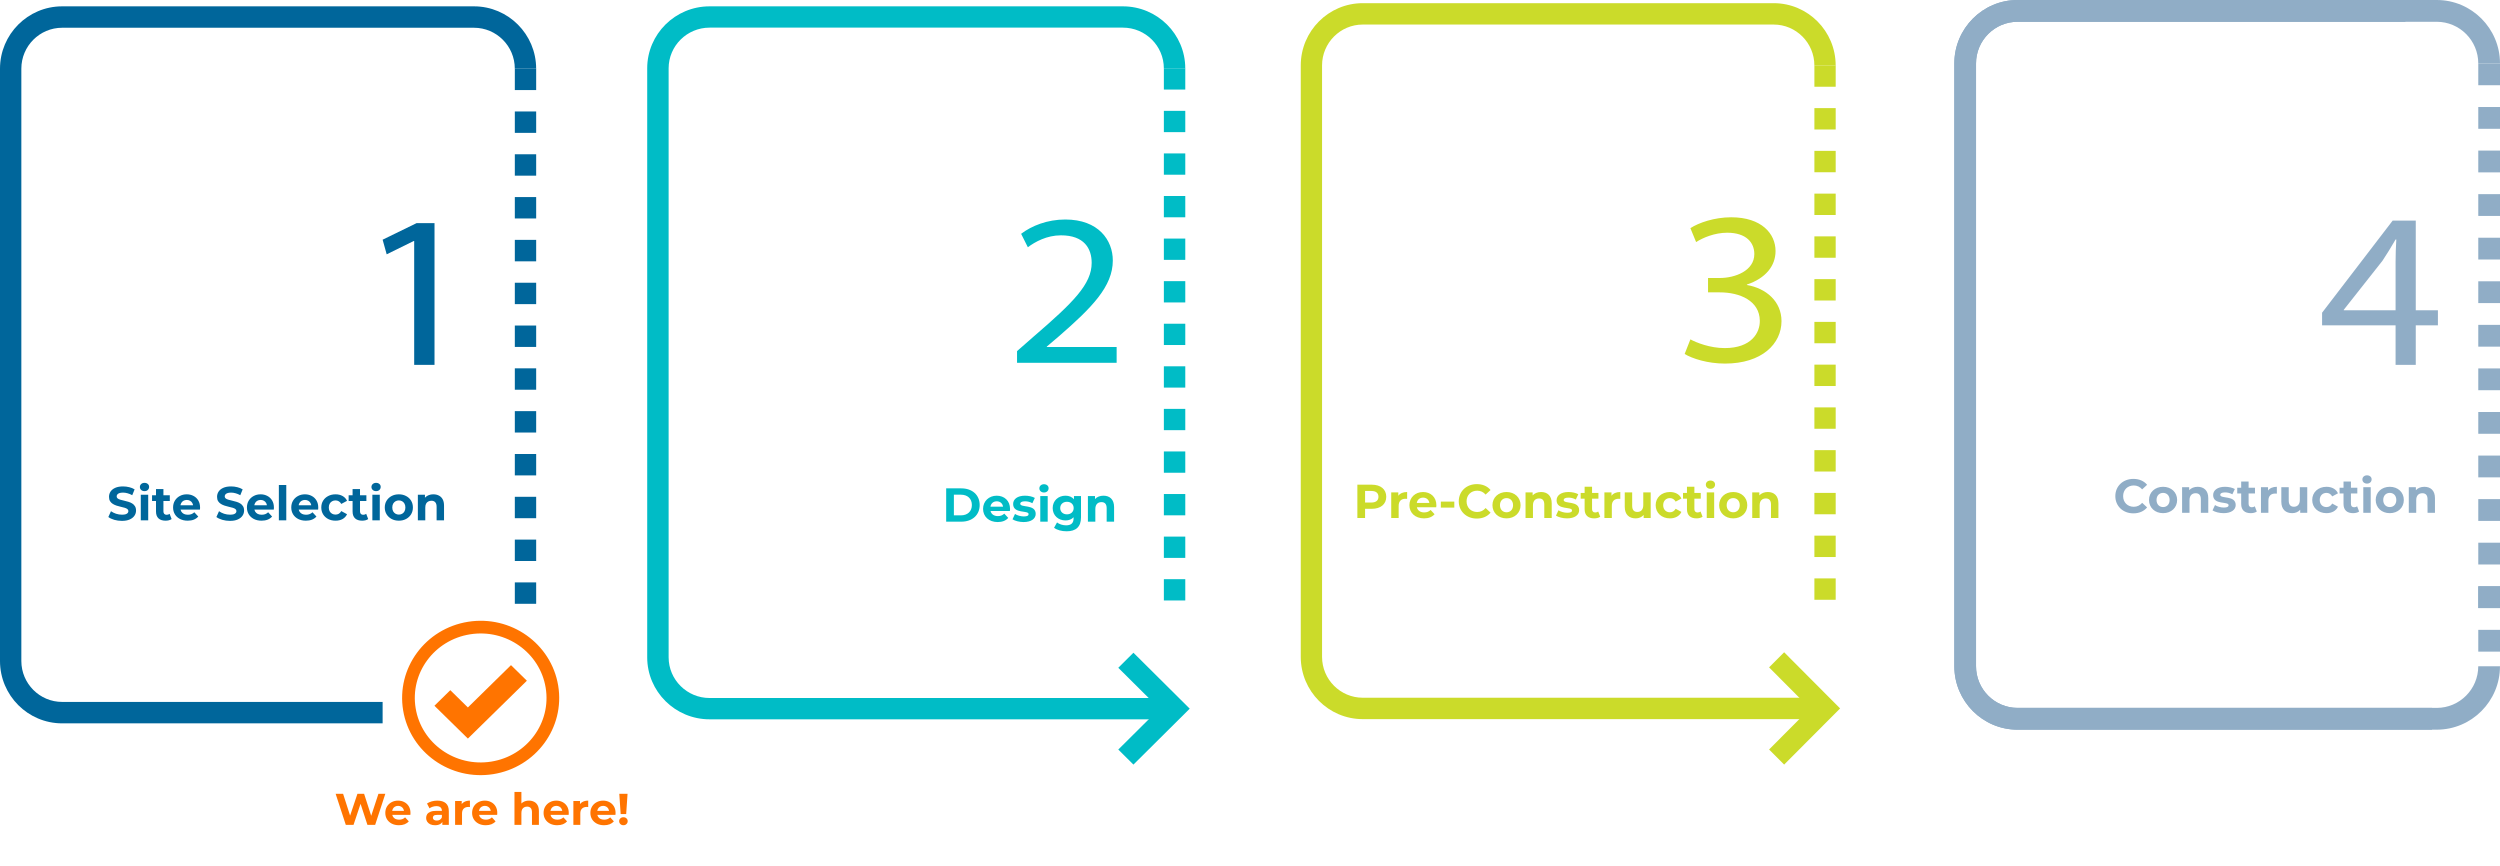
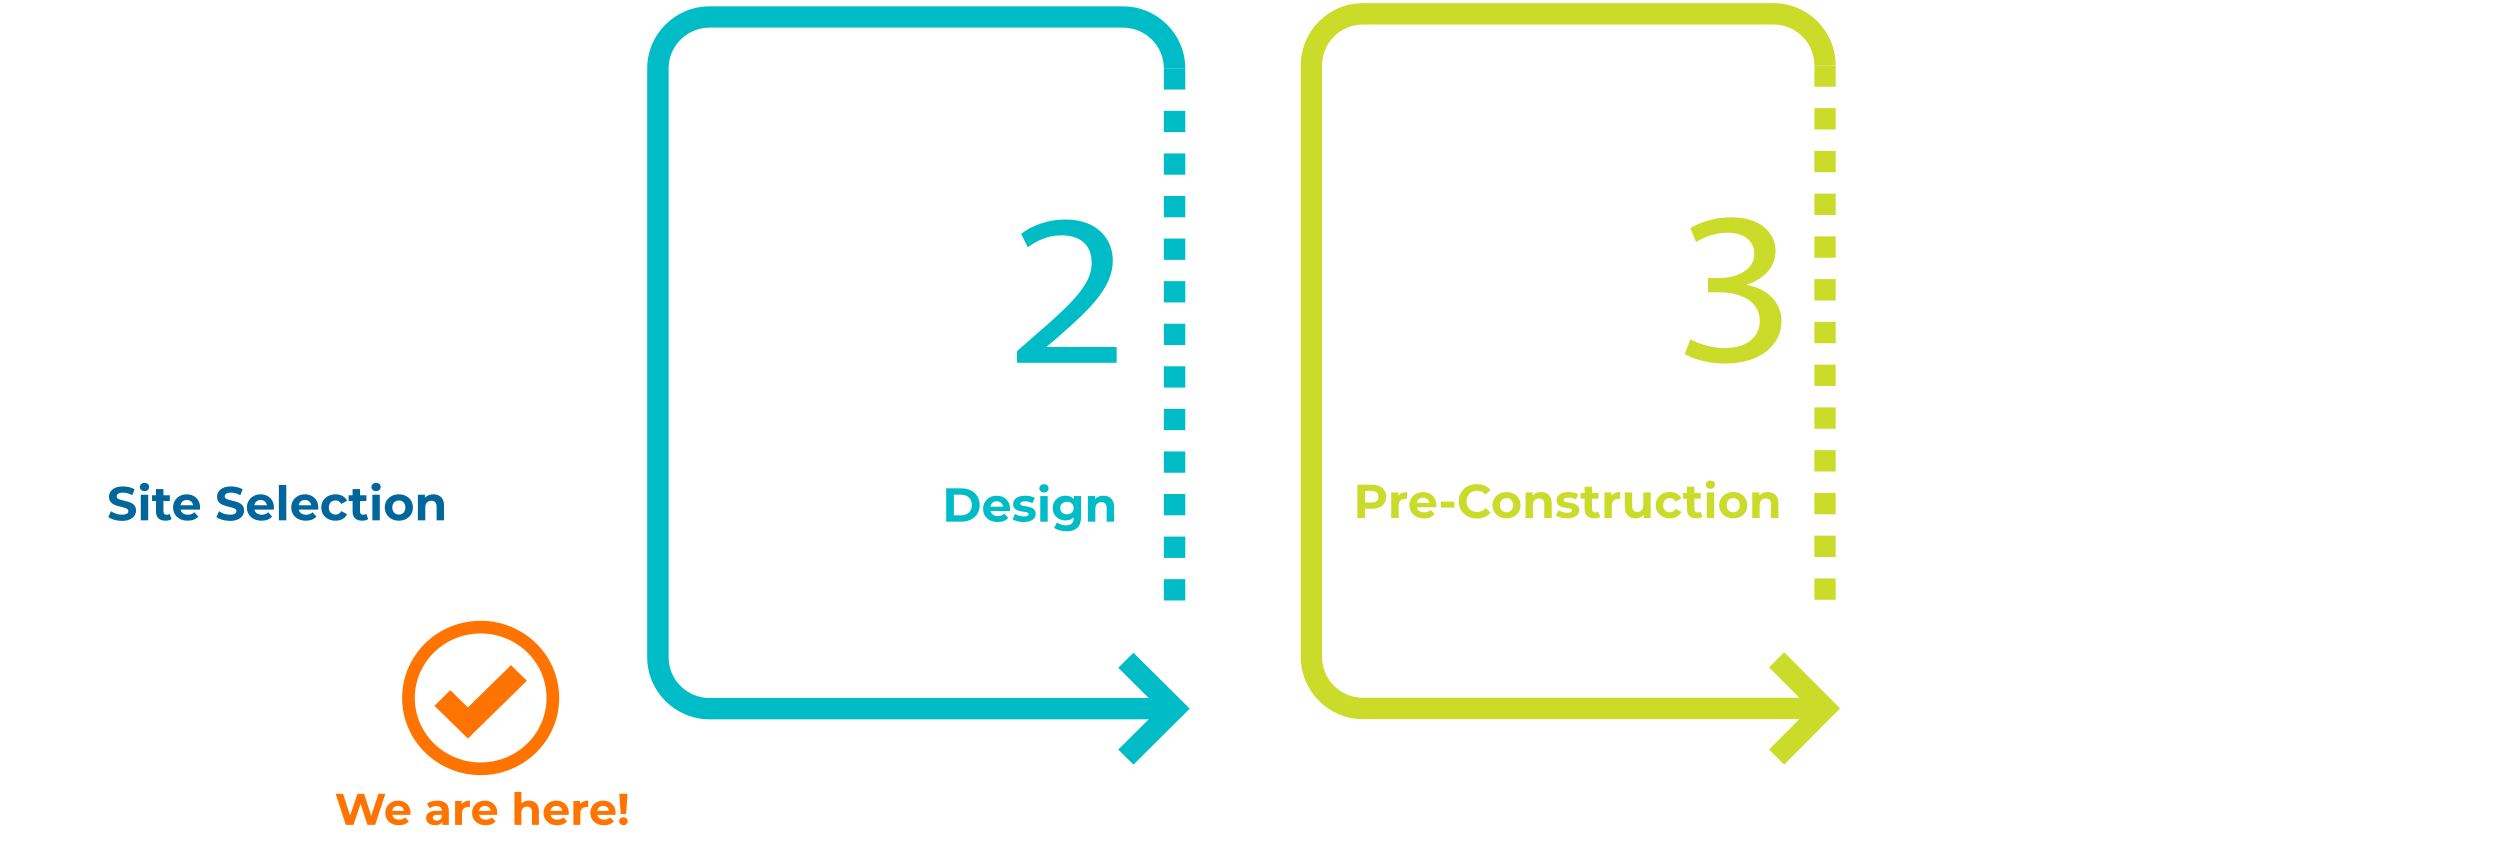
<svg xmlns="http://www.w3.org/2000/svg" width="788" height="273" viewBox="0 0 788 273" fill="none">
  <g clip-path="url(#clip0_193_3)">
    <path d="M120.608 228H19.589C8.786 228 0 219.187 0 208.351V21.649C0 10.813 8.786 2 19.589 2H149.405C160.208 2 168.994 10.813 168.994 21.649H162.267C162.267 14.532 156.494 8.748 149.405 8.748H19.589C12.494 8.748 6.727 14.538 6.727 21.649V208.345C6.727 215.462 12.5 221.246 19.589 221.246H120.602V227.994L120.608 228Z" fill="#00669B" />
    <path d="M169 190.327H162.272V183.58H169V190.327ZM169 176.832H162.272V170.084H169V176.832ZM169 163.336H162.272V156.588H169V163.336ZM169 149.84H162.272V143.092H169V149.84ZM169 136.344H162.272V129.597H169V136.344ZM169 122.849H162.272V116.101H169V122.849ZM169 109.353H162.272V102.605H169V109.353ZM169 95.857H162.272V89.109H169V95.857ZM169 82.362H162.272V75.614H169V82.362ZM169 68.866H162.272V62.118H169V68.866ZM169 55.37H162.272V48.622H169V55.37ZM169 41.874H162.272V35.126H169V41.874ZM169 28.379H162.272V21.631H169V28.379V28.379Z" fill="#00669B" />
    <path d="M130.551 75.965H130.403L121.884 80.16L120.603 75.554L131.305 70.33H136.959V115H130.551V75.965V75.965Z" fill="#00669B" />
  </g>
  <path d="M38.425 164.18C37.584 164.18 36.779 164.07 36.01 163.85C35.239 163.62 34.62 163.325 34.15 162.965L34.974 161.135C35.425 161.455 35.955 161.72 36.565 161.93C37.184 162.13 37.809 162.23 38.44 162.23C38.919 162.23 39.304 162.185 39.594 162.095C39.895 161.995 40.114 161.86 40.255 161.69C40.395 161.52 40.465 161.325 40.465 161.105C40.465 160.825 40.355 160.605 40.135 160.445C39.914 160.275 39.624 160.14 39.264 160.04C38.904 159.93 38.505 159.83 38.065 159.74C37.635 159.64 37.2 159.52 36.76 159.38C36.33 159.24 35.934 159.06 35.575 158.84C35.215 158.62 34.919 158.33 34.69 157.97C34.469 157.61 34.359 157.15 34.359 156.59C34.359 155.99 34.52 155.445 34.84 154.955C35.169 154.455 35.66 154.06 36.309 153.77C36.969 153.47 37.794 153.32 38.785 153.32C39.444 153.32 40.094 153.4 40.734 153.56C41.374 153.71 41.94 153.94 42.429 154.25L41.679 156.095C41.19 155.815 40.7 155.61 40.209 155.48C39.719 155.34 39.239 155.27 38.77 155.27C38.3 155.27 37.914 155.325 37.614 155.435C37.315 155.545 37.099 155.69 36.969 155.87C36.84 156.04 36.775 156.24 36.775 156.47C36.775 156.74 36.885 156.96 37.105 157.13C37.325 157.29 37.614 157.42 37.974 157.52C38.334 157.62 38.73 157.72 39.16 157.82C39.599 157.92 40.035 158.035 40.465 158.165C40.904 158.295 41.304 158.47 41.664 158.69C42.025 158.91 42.315 159.2 42.535 159.56C42.764 159.92 42.88 160.375 42.88 160.925C42.88 161.515 42.715 162.055 42.385 162.545C42.054 163.035 41.559 163.43 40.9 163.73C40.249 164.03 39.425 164.18 38.425 164.18ZM44.375 164V155.93H46.715V164H44.375ZM45.545 154.805C45.115 154.805 44.765 154.68 44.495 154.43C44.225 154.18 44.09 153.87 44.09 153.5C44.09 153.13 44.225 152.82 44.495 152.57C44.765 152.32 45.115 152.195 45.545 152.195C45.975 152.195 46.325 152.315 46.595 152.555C46.865 152.785 47 153.085 47 153.455C47 153.845 46.865 154.17 46.595 154.43C46.335 154.68 45.985 154.805 45.545 154.805ZM52.187 164.12C51.237 164.12 50.497 163.88 49.967 163.4C49.437 162.91 49.172 162.185 49.172 161.225V154.145H51.512V161.195C51.512 161.535 51.602 161.8 51.782 161.99C51.962 162.17 52.207 162.26 52.517 162.26C52.887 162.26 53.202 162.16 53.462 161.96L54.092 163.61C53.852 163.78 53.562 163.91 53.222 164C52.892 164.08 52.547 164.12 52.187 164.12ZM47.927 157.91V156.11H53.522V157.91H47.927ZM59.161 164.12C58.241 164.12 57.431 163.94 56.731 163.58C56.041 163.22 55.506 162.73 55.126 162.11C54.746 161.48 54.556 160.765 54.556 159.965C54.556 159.155 54.741 158.44 55.111 157.82C55.491 157.19 56.006 156.7 56.656 156.35C57.306 155.99 58.041 155.81 58.861 155.81C59.651 155.81 60.361 155.98 60.991 156.32C61.631 156.65 62.136 157.13 62.506 157.76C62.876 158.38 63.061 159.125 63.061 159.995C63.061 160.085 63.056 160.19 63.046 160.31C63.036 160.42 63.026 160.525 63.016 160.625H56.461V159.26H61.786L60.886 159.665C60.886 159.245 60.801 158.88 60.631 158.57C60.461 158.26 60.226 158.02 59.926 157.85C59.626 157.67 59.276 157.58 58.876 157.58C58.476 157.58 58.121 157.67 57.811 157.85C57.511 158.02 57.276 158.265 57.106 158.585C56.936 158.895 56.851 159.265 56.851 159.695V160.055C56.851 160.495 56.946 160.885 57.136 161.225C57.336 161.555 57.611 161.81 57.961 161.99C58.321 162.16 58.741 162.245 59.221 162.245C59.651 162.245 60.026 162.18 60.346 162.05C60.676 161.92 60.976 161.725 61.246 161.465L62.491 162.815C62.121 163.235 61.656 163.56 61.096 163.79C60.536 164.01 59.891 164.12 59.161 164.12ZM72.482 164.18C71.642 164.18 70.837 164.07 70.067 163.85C69.297 163.62 68.677 163.325 68.207 162.965L69.032 161.135C69.482 161.455 70.012 161.72 70.622 161.93C71.242 162.13 71.867 162.23 72.497 162.23C72.977 162.23 73.362 162.185 73.652 162.095C73.952 161.995 74.172 161.86 74.312 161.69C74.452 161.52 74.522 161.325 74.522 161.105C74.522 160.825 74.412 160.605 74.192 160.445C73.972 160.275 73.682 160.14 73.322 160.04C72.962 159.93 72.562 159.83 72.122 159.74C71.692 159.64 71.257 159.52 70.817 159.38C70.387 159.24 69.992 159.06 69.632 158.84C69.272 158.62 68.977 158.33 68.747 157.97C68.527 157.61 68.417 157.15 68.417 156.59C68.417 155.99 68.577 155.445 68.897 154.955C69.227 154.455 69.717 154.06 70.367 153.77C71.027 153.47 71.852 153.32 72.842 153.32C73.502 153.32 74.152 153.4 74.792 153.56C75.432 153.71 75.997 153.94 76.487 154.25L75.737 156.095C75.247 155.815 74.757 155.61 74.267 155.48C73.777 155.34 73.297 155.27 72.827 155.27C72.357 155.27 71.972 155.325 71.672 155.435C71.372 155.545 71.157 155.69 71.027 155.87C70.897 156.04 70.832 156.24 70.832 156.47C70.832 156.74 70.942 156.96 71.162 157.13C71.382 157.29 71.672 157.42 72.032 157.52C72.392 157.62 72.787 157.72 73.217 157.82C73.657 157.92 74.092 158.035 74.522 158.165C74.962 158.295 75.362 158.47 75.722 158.69C76.082 158.91 76.372 159.2 76.592 159.56C76.822 159.92 76.937 160.375 76.937 160.925C76.937 161.515 76.772 162.055 76.442 162.545C76.112 163.035 75.617 163.43 74.957 163.73C74.307 164.03 73.482 164.18 72.482 164.18ZM82.438 164.12C81.517 164.12 80.707 163.94 80.007 163.58C79.317 163.22 78.782 162.73 78.403 162.11C78.022 161.48 77.832 160.765 77.832 159.965C77.832 159.155 78.017 158.44 78.388 157.82C78.767 157.19 79.282 156.7 79.933 156.35C80.582 155.99 81.317 155.81 82.138 155.81C82.927 155.81 83.638 155.98 84.267 156.32C84.907 156.65 85.412 157.13 85.782 157.76C86.153 158.38 86.338 159.125 86.338 159.995C86.338 160.085 86.332 160.19 86.323 160.31C86.312 160.42 86.302 160.525 86.293 160.625H79.737V159.26H85.062L84.162 159.665C84.162 159.245 84.078 158.88 83.907 158.57C83.737 158.26 83.502 158.02 83.203 157.85C82.903 157.67 82.552 157.58 82.153 157.58C81.752 157.58 81.397 157.67 81.088 157.85C80.787 158.02 80.552 158.265 80.382 158.585C80.213 158.895 80.127 159.265 80.127 159.695V160.055C80.127 160.495 80.222 160.885 80.412 161.225C80.612 161.555 80.888 161.81 81.237 161.99C81.597 162.16 82.017 162.245 82.498 162.245C82.927 162.245 83.302 162.18 83.623 162.05C83.953 161.92 84.252 161.725 84.522 161.465L85.767 162.815C85.397 163.235 84.933 163.56 84.373 163.79C83.812 164.01 83.168 164.12 82.438 164.12ZM87.895 164V152.87H90.235V164H87.895ZM96.412 164.12C95.492 164.12 94.682 163.94 93.982 163.58C93.292 163.22 92.757 162.73 92.377 162.11C91.997 161.48 91.807 160.765 91.807 159.965C91.807 159.155 91.992 158.44 92.362 157.82C92.742 157.19 93.257 156.7 93.907 156.35C94.557 155.99 95.292 155.81 96.112 155.81C96.902 155.81 97.612 155.98 98.242 156.32C98.882 156.65 99.387 157.13 99.757 157.76C100.127 158.38 100.312 159.125 100.312 159.995C100.312 160.085 100.307 160.19 100.297 160.31C100.287 160.42 100.277 160.525 100.267 160.625H93.712V159.26H99.037L98.137 159.665C98.137 159.245 98.052 158.88 97.882 158.57C97.712 158.26 97.477 158.02 97.177 157.85C96.877 157.67 96.527 157.58 96.127 157.58C95.727 157.58 95.372 157.67 95.062 157.85C94.762 158.02 94.527 158.265 94.357 158.585C94.187 158.895 94.102 159.265 94.102 159.695V160.055C94.102 160.495 94.197 160.885 94.387 161.225C94.587 161.555 94.862 161.81 95.212 161.99C95.572 162.16 95.992 162.245 96.472 162.245C96.902 162.245 97.277 162.18 97.597 162.05C97.927 161.92 98.227 161.725 98.497 161.465L99.742 162.815C99.372 163.235 98.907 163.56 98.347 163.79C97.787 164.01 97.142 164.12 96.412 164.12ZM105.77 164.12C104.9 164.12 104.125 163.945 103.445 163.595C102.765 163.235 102.23 162.74 101.84 162.11C101.46 161.48 101.27 160.765 101.27 159.965C101.27 159.155 101.46 158.44 101.84 157.82C102.23 157.19 102.765 156.7 103.445 156.35C104.125 155.99 104.9 155.81 105.77 155.81C106.62 155.81 107.36 155.99 107.99 156.35C108.62 156.7 109.085 157.205 109.385 157.865L107.57 158.84C107.36 158.46 107.095 158.18 106.775 158C106.465 157.82 106.125 157.73 105.755 157.73C105.355 157.73 104.995 157.82 104.675 158C104.355 158.18 104.1 158.435 103.91 158.765C103.73 159.095 103.64 159.495 103.64 159.965C103.64 160.435 103.73 160.835 103.91 161.165C104.1 161.495 104.355 161.75 104.675 161.93C104.995 162.11 105.355 162.2 105.755 162.2C106.125 162.2 106.465 162.115 106.775 161.945C107.095 161.765 107.36 161.48 107.57 161.09L109.385 162.08C109.085 162.73 108.62 163.235 107.99 163.595C107.36 163.945 106.62 164.12 105.77 164.12ZM114.15 164.12C113.2 164.12 112.46 163.88 111.93 163.4C111.4 162.91 111.135 162.185 111.135 161.225V154.145H113.475V161.195C113.475 161.535 113.565 161.8 113.745 161.99C113.925 162.17 114.17 162.26 114.48 162.26C114.85 162.26 115.165 162.16 115.425 161.96L116.055 163.61C115.815 163.78 115.525 163.91 115.185 164C114.855 164.08 114.51 164.12 114.15 164.12ZM109.89 157.91V156.11H115.485V157.91H109.89ZM117.368 164V155.93H119.708V164H117.368ZM118.538 154.805C118.108 154.805 117.758 154.68 117.488 154.43C117.218 154.18 117.083 153.87 117.083 153.5C117.083 153.13 117.218 152.82 117.488 152.57C117.758 152.32 118.108 152.195 118.538 152.195C118.968 152.195 119.318 152.315 119.588 152.555C119.858 152.785 119.993 153.085 119.993 153.455C119.993 153.845 119.858 154.17 119.588 154.43C119.328 154.68 118.978 154.805 118.538 154.805ZM125.72 164.12C124.86 164.12 124.095 163.94 123.425 163.58C122.765 163.22 122.24 162.73 121.85 162.11C121.47 161.48 121.28 160.765 121.28 159.965C121.28 159.155 121.47 158.44 121.85 157.82C122.24 157.19 122.765 156.7 123.425 156.35C124.095 155.99 124.86 155.81 125.72 155.81C126.57 155.81 127.33 155.99 128 156.35C128.67 156.7 129.195 157.185 129.575 157.805C129.955 158.425 130.145 159.145 130.145 159.965C130.145 160.765 129.955 161.48 129.575 162.11C129.195 162.73 128.67 163.22 128 163.58C127.33 163.94 126.57 164.12 125.72 164.12ZM125.72 162.2C126.11 162.2 126.46 162.11 126.77 161.93C127.08 161.75 127.325 161.495 127.505 161.165C127.685 160.825 127.775 160.425 127.775 159.965C127.775 159.495 127.685 159.095 127.505 158.765C127.325 158.435 127.08 158.18 126.77 158C126.46 157.82 126.11 157.73 125.72 157.73C125.33 157.73 124.98 157.82 124.67 158C124.36 158.18 124.11 158.435 123.92 158.765C123.74 159.095 123.65 159.495 123.65 159.965C123.65 160.425 123.74 160.825 123.92 161.165C124.11 161.495 124.36 161.75 124.67 161.93C124.98 162.11 125.33 162.2 125.72 162.2ZM136.614 155.81C137.254 155.81 137.824 155.94 138.324 156.2C138.834 156.45 139.234 156.84 139.524 157.37C139.814 157.89 139.959 158.56 139.959 159.38V164H137.619V159.74C137.619 159.09 137.474 158.61 137.184 158.3C136.904 157.99 136.504 157.835 135.984 157.835C135.614 157.835 135.279 157.915 134.979 158.075C134.689 158.225 134.459 158.46 134.289 158.78C134.129 159.1 134.049 159.51 134.049 160.01V164H131.709V155.93H133.944V158.165L133.524 157.49C133.814 156.95 134.229 156.535 134.769 156.245C135.309 155.955 135.924 155.81 136.614 155.81Z" fill="#00669B" />
  <path d="M108.995 260L105.789 250.2H108.141L110.927 258.88H109.751L112.663 250.2H114.763L117.563 258.88H116.429L119.285 250.2H121.455L118.249 260H115.813L113.335 252.384H113.979L111.431 260H108.995ZM125.745 260.112C124.886 260.112 124.13 259.944 123.477 259.608C122.833 259.272 122.334 258.815 121.979 258.236C121.624 257.648 121.447 256.981 121.447 256.234C121.447 255.478 121.62 254.811 121.965 254.232C122.32 253.644 122.8 253.187 123.407 252.86C124.014 252.524 124.7 252.356 125.465 252.356C126.202 252.356 126.865 252.515 127.453 252.832C128.05 253.14 128.522 253.588 128.867 254.176C129.212 254.755 129.385 255.45 129.385 256.262C129.385 256.346 129.38 256.444 129.371 256.556C129.362 256.659 129.352 256.757 129.343 256.85H123.225V255.576H128.195L127.355 255.954C127.355 255.562 127.276 255.221 127.117 254.932C126.958 254.643 126.739 254.419 126.459 254.26C126.179 254.092 125.852 254.008 125.479 254.008C125.106 254.008 124.774 254.092 124.485 254.26C124.205 254.419 123.986 254.647 123.827 254.946C123.668 255.235 123.589 255.581 123.589 255.982V256.318C123.589 256.729 123.678 257.093 123.855 257.41C124.042 257.718 124.298 257.956 124.625 258.124C124.961 258.283 125.353 258.362 125.801 258.362C126.202 258.362 126.552 258.301 126.851 258.18C127.159 258.059 127.439 257.877 127.691 257.634L128.853 258.894C128.508 259.286 128.074 259.589 127.551 259.804C127.028 260.009 126.426 260.112 125.745 260.112ZM139.424 260V258.53L139.284 258.208V255.576C139.284 255.109 139.139 254.745 138.85 254.484C138.57 254.223 138.136 254.092 137.548 254.092C137.147 254.092 136.75 254.157 136.358 254.288C135.975 254.409 135.649 254.577 135.378 254.792L134.594 253.266C135.005 252.977 135.499 252.753 136.078 252.594C136.657 252.435 137.245 252.356 137.842 252.356C138.99 252.356 139.881 252.627 140.516 253.168C141.151 253.709 141.468 254.554 141.468 255.702V260H139.424ZM137.128 260.112C136.54 260.112 136.036 260.014 135.616 259.818C135.196 259.613 134.874 259.337 134.65 258.992C134.426 258.647 134.314 258.259 134.314 257.83C134.314 257.382 134.421 256.99 134.636 256.654C134.86 256.318 135.21 256.057 135.686 255.87C136.162 255.674 136.783 255.576 137.548 255.576H139.55V256.85H137.786C137.273 256.85 136.918 256.934 136.722 257.102C136.535 257.27 136.442 257.48 136.442 257.732C136.442 258.012 136.549 258.236 136.764 258.404C136.988 258.563 137.291 258.642 137.674 258.642C138.038 258.642 138.365 258.558 138.654 258.39C138.943 258.213 139.153 257.956 139.284 257.62L139.62 258.628C139.461 259.113 139.172 259.482 138.752 259.734C138.332 259.986 137.791 260.112 137.128 260.112ZM143.445 260V252.468H145.531V254.596L145.237 253.98C145.461 253.448 145.82 253.047 146.315 252.776C146.809 252.496 147.411 252.356 148.121 252.356V254.372C148.027 254.363 147.943 254.358 147.869 254.358C147.794 254.349 147.715 254.344 147.631 254.344C147.033 254.344 146.548 254.517 146.175 254.862C145.811 255.198 145.629 255.725 145.629 256.444V260H143.445ZM153.102 260.112C152.244 260.112 151.488 259.944 150.834 259.608C150.19 259.272 149.691 258.815 149.336 258.236C148.982 257.648 148.804 256.981 148.804 256.234C148.804 255.478 148.977 254.811 149.322 254.232C149.677 253.644 150.158 253.187 150.764 252.86C151.371 252.524 152.057 252.356 152.822 252.356C153.56 252.356 154.222 252.515 154.81 252.832C155.408 253.14 155.879 253.588 156.224 254.176C156.57 254.755 156.742 255.45 156.742 256.262C156.742 256.346 156.738 256.444 156.728 256.556C156.719 256.659 156.71 256.757 156.7 256.85H150.582V255.576H155.552L154.712 255.954C154.712 255.562 154.633 255.221 154.474 254.932C154.316 254.643 154.096 254.419 153.816 254.26C153.536 254.092 153.21 254.008 152.836 254.008C152.463 254.008 152.132 254.092 151.842 254.26C151.562 254.419 151.343 254.647 151.184 254.946C151.026 255.235 150.946 255.581 150.946 255.982V256.318C150.946 256.729 151.035 257.093 151.212 257.41C151.399 257.718 151.656 257.956 151.982 258.124C152.318 258.283 152.71 258.362 153.158 258.362C153.56 258.362 153.91 258.301 154.208 258.18C154.516 258.059 154.796 257.877 155.048 257.634L156.21 258.894C155.865 259.286 155.431 259.589 154.908 259.804C154.386 260.009 153.784 260.112 153.102 260.112ZM166.739 252.356C167.337 252.356 167.869 252.477 168.335 252.72C168.811 252.953 169.185 253.317 169.455 253.812C169.726 254.297 169.861 254.923 169.861 255.688V260H167.677V256.024C167.677 255.417 167.542 254.969 167.271 254.68C167.01 254.391 166.637 254.246 166.151 254.246C165.806 254.246 165.493 254.321 165.213 254.47C164.943 254.61 164.728 254.829 164.569 255.128C164.42 255.427 164.345 255.809 164.345 256.276V260H162.161V249.612H164.345V254.554L163.855 253.924C164.126 253.42 164.513 253.033 165.017 252.762C165.521 252.491 166.095 252.356 166.739 252.356ZM175.634 260.112C174.775 260.112 174.019 259.944 173.366 259.608C172.722 259.272 172.222 258.815 171.868 258.236C171.513 257.648 171.336 256.981 171.336 256.234C171.336 255.478 171.508 254.811 171.854 254.232C172.208 253.644 172.689 253.187 173.296 252.86C173.902 252.524 174.588 252.356 175.354 252.356C176.091 252.356 176.754 252.515 177.342 252.832C177.939 253.14 178.41 253.588 178.756 254.176C179.101 254.755 179.274 255.45 179.274 256.262C179.274 256.346 179.269 256.444 179.26 256.556C179.25 256.659 179.241 256.757 179.232 256.85H173.114V255.576H178.084L177.244 255.954C177.244 255.562 177.164 255.221 177.006 254.932C176.847 254.643 176.628 254.419 176.348 254.26C176.068 254.092 175.741 254.008 175.368 254.008C174.994 254.008 174.663 254.092 174.374 254.26C174.094 254.419 173.874 254.647 173.716 254.946C173.557 255.235 173.478 255.581 173.478 255.982V256.318C173.478 256.729 173.566 257.093 173.744 257.41C173.93 257.718 174.187 257.956 174.514 258.124C174.85 258.283 175.242 258.362 175.69 258.362C176.091 258.362 176.441 258.301 176.74 258.18C177.048 258.059 177.328 257.877 177.58 257.634L178.742 258.894C178.396 259.286 177.962 259.589 177.44 259.804C176.917 260.009 176.315 260.112 175.634 260.112ZM180.728 260V252.468H182.814V254.596L182.52 253.98C182.744 253.448 183.103 253.047 183.598 252.776C184.092 252.496 184.694 252.356 185.404 252.356V254.372C185.31 254.363 185.226 254.358 185.152 254.358C185.077 254.349 184.998 254.344 184.914 254.344C184.316 254.344 183.831 254.517 183.458 254.862C183.094 255.198 182.912 255.725 182.912 256.444V260H180.728ZM190.386 260.112C189.527 260.112 188.771 259.944 188.118 259.608C187.474 259.272 186.974 258.815 186.62 258.236C186.265 257.648 186.088 256.981 186.088 256.234C186.088 255.478 186.26 254.811 186.606 254.232C186.96 253.644 187.441 253.187 188.048 252.86C188.654 252.524 189.34 252.356 190.106 252.356C190.843 252.356 191.506 252.515 192.094 252.832C192.691 253.14 193.162 253.588 193.508 254.176C193.853 254.755 194.026 255.45 194.026 256.262C194.026 256.346 194.021 256.444 194.012 256.556C194.002 256.659 193.993 256.757 193.984 256.85H187.866V255.576H192.836L191.996 255.954C191.996 255.562 191.916 255.221 191.758 254.932C191.599 254.643 191.38 254.419 191.1 254.26C190.82 254.092 190.493 254.008 190.12 254.008C189.746 254.008 189.415 254.092 189.126 254.26C188.846 254.419 188.626 254.647 188.468 254.946C188.309 255.235 188.23 255.581 188.23 255.982V256.318C188.23 256.729 188.318 257.093 188.496 257.41C188.682 257.718 188.939 257.956 189.266 258.124C189.602 258.283 189.994 258.362 190.442 258.362C190.843 258.362 191.193 258.301 191.492 258.18C191.8 258.059 192.08 257.877 192.332 257.634L193.494 258.894C193.148 259.286 192.714 259.589 192.192 259.804C191.669 260.009 191.067 260.112 190.386 260.112ZM195.634 256.598L195.2 250.2H197.804L197.37 256.598H195.634ZM196.502 260.112C196.11 260.112 195.788 259.986 195.536 259.734C195.284 259.482 195.158 259.183 195.158 258.838C195.158 258.483 195.284 258.189 195.536 257.956C195.788 257.713 196.11 257.592 196.502 257.592C196.903 257.592 197.225 257.713 197.468 257.956C197.72 258.189 197.846 258.483 197.846 258.838C197.846 259.183 197.72 259.482 197.468 259.734C197.225 259.986 196.903 260.112 196.502 260.112Z" fill="#FF7400" />
  <path d="M147.475 232.801L136.93 222.455L141.934 217.545L147.475 222.988L161.065 209.654L166.07 214.564L147.475 232.801Z" fill="#FF7400" />
  <path d="M155.15 242.036C167.555 240.061 175.98 228.592 173.966 216.421C171.952 204.249 160.263 195.984 147.858 197.96C135.452 199.935 127.028 211.404 129.042 223.575C131.055 235.747 142.744 244.012 155.15 242.036Z" stroke="#FF7400" stroke-width="4" stroke-miterlimit="10" />
  <g clip-path="url(#clip1_193_3)">
    <path d="M370.225 226.728H223.659C212.817 226.728 204 217.965 204 207.19V21.538C204 10.763 212.817 2 223.659 2H353.936C364.778 2 373.595 10.763 373.595 21.538H366.844C366.844 14.461 361.051 8.71 353.936 8.71H223.659C216.538 8.71 210.751 14.467 210.751 21.538V207.184C210.751 214.261 216.544 220.012 223.659 220.012H370.225V226.722V226.728Z" fill="#00BCC6" />
    <path d="M373.601 189.268H366.85V182.558H373.601V189.268ZM373.601 175.848H366.85V169.138H373.601V175.848ZM373.601 162.428H366.85V155.718H373.601V162.428ZM373.601 149.008H366.85V142.298H373.601V149.008ZM373.601 135.588H366.85V128.879H373.601V135.588ZM373.601 122.169H366.85V115.459H373.601V122.169ZM373.601 108.749H366.85V102.039H373.601V108.749ZM373.601 95.329H366.85V88.619H373.601V95.329ZM373.601 81.909H366.85V75.199H373.601V81.909ZM373.601 68.49H366.85V61.78H373.601V68.49ZM373.601 55.07H366.85V48.36H373.601V55.07ZM373.601 41.65H366.85V34.94H373.601V41.65ZM373.601 28.23H366.85V21.52H373.601V28.23Z" fill="#00BCC6" />
    <path d="M357.258 241L352.483 236.26L365.45 223.373L352.483 210.486L357.258 205.74L375 223.373L357.258 241Z" fill="#00BCC6" />
    <path d="M320.572 114.364V110.672L325.793 106.092C338.349 95.293 344.095 89.554 344.095 82.856C344.095 78.347 341.749 74.176 334.414 74.176C329.949 74.176 326.246 76.223 323.977 77.933L321.858 73.696C325.186 71.17 330.104 69.188 335.777 69.188C346.291 69.188 350.757 75.75 350.757 82.105C350.757 90.305 344.178 96.933 333.813 105.956L329.955 109.234V109.37H351.965V114.358H320.578L320.572 114.364Z" fill="#00BCC6" />
    <path d="M298.235 164.432H303.005C306.44 164.432 308.795 162.362 308.795 159.182C308.795 156.002 306.44 153.932 303.005 153.932H298.235V164.432ZM300.665 162.437V155.927H302.885C304.97 155.927 306.335 157.172 306.335 159.182C306.335 161.192 304.97 162.437 302.885 162.437H300.665ZM318.368 160.427C318.368 157.832 316.538 156.242 314.168 156.242C311.708 156.242 309.863 157.982 309.863 160.397C309.863 162.797 311.678 164.552 314.468 164.552C315.923 164.552 317.048 164.102 317.798 163.247L316.553 161.897C315.998 162.422 315.383 162.677 314.528 162.677C313.298 162.677 312.443 162.062 312.218 161.057H318.323C318.338 160.862 318.368 160.607 318.368 160.427ZM314.183 158.012C315.233 158.012 315.998 158.672 316.163 159.692H312.188C312.353 158.657 313.118 158.012 314.183 158.012ZM322.641 164.552C325.056 164.552 326.451 163.487 326.451 161.987C326.451 158.807 321.576 160.142 321.576 158.762C321.576 158.342 322.026 158.012 323.076 158.012C323.811 158.012 324.606 158.162 325.401 158.612L326.181 156.947C325.416 156.497 324.186 156.242 323.076 156.242C320.721 156.242 319.341 157.322 319.341 158.852C319.341 162.077 324.216 160.727 324.216 162.047C324.216 162.497 323.811 162.782 322.731 162.782C321.741 162.782 320.646 162.467 319.926 162.002L319.146 163.682C319.896 164.177 321.276 164.552 322.641 164.552ZM329.064 155.237C329.934 155.237 330.519 154.667 330.519 153.887C330.519 153.167 329.934 152.627 329.064 152.627C328.194 152.627 327.609 153.197 327.609 153.932C327.609 154.667 328.194 155.237 329.064 155.237ZM327.894 164.432H330.234V156.362H327.894V164.432ZM338.511 156.362V157.397C337.896 156.617 336.966 156.242 335.841 156.242C333.606 156.242 331.806 157.787 331.806 160.142C331.806 162.497 333.606 164.042 335.841 164.042C336.891 164.042 337.776 163.712 338.391 163.037V163.382C338.391 164.837 337.671 165.587 336.021 165.587C334.986 165.587 333.861 165.227 333.171 164.672L332.241 166.352C333.186 167.087 334.671 167.462 336.201 167.462C339.111 167.462 340.731 166.082 340.731 163.082V156.362H338.511ZM336.306 162.122C335.076 162.122 334.176 161.327 334.176 160.142C334.176 158.957 335.076 158.162 336.306 158.162C337.536 158.162 338.421 158.957 338.421 160.142C338.421 161.327 337.536 162.122 336.306 162.122ZM347.814 156.242C346.719 156.242 345.774 156.617 345.144 157.307V156.362H342.909V164.432H345.249V160.442C345.249 158.957 346.059 158.267 347.184 158.267C348.219 158.267 348.819 158.867 348.819 160.172V164.432H351.159V159.812C351.159 157.352 349.719 156.242 347.814 156.242Z" fill="#00BCC6" />
  </g>
  <g clip-path="url(#clip2_193_3)">
    <path d="M575.253 226.668H429.544C418.766 226.668 410 217.869 410 207.049V20.62C410 9.8 418.766 1 429.544 1H559.059C569.837 1 578.603 9.8 578.603 20.62H571.891C571.891 13.513 566.132 7.738 559.059 7.738H429.544C422.465 7.738 416.712 13.519 416.712 20.62V207.043C416.712 214.149 422.471 219.925 429.544 219.925H575.253V226.662V226.668Z" fill="#CBDB2A" />
    <path d="M578.609 189.051H571.897V182.313H578.609V189.051ZM578.609 175.575H571.897V168.837H578.609V175.575ZM578.609 162.099H571.897V155.361H578.609V162.099ZM578.609 148.623H571.897V141.885H578.609V148.623ZM578.609 135.147H571.897V128.409H578.609V135.147ZM578.609 121.671H571.897V114.933H578.609V121.671ZM578.609 108.195H571.897V101.458H578.609V108.195ZM578.609 94.719H571.897V87.982H578.609V94.719ZM578.609 81.244H571.897V74.506H578.609V81.244ZM578.609 67.768H571.897V61.03H578.609V67.768ZM578.609 54.292H571.897V47.554H578.609V54.292ZM578.609 40.816H571.897V34.078H578.609V40.816ZM578.609 27.34H571.897V20.602H578.609V27.34Z" fill="#CBDB2A" />
    <path d="M562.362 241L557.615 236.241L570.506 223.299L557.615 210.358L562.362 205.593L580 223.299L562.362 241Z" fill="#CBDB2A" />
    <path d="M532.817 106.971C534.699 107.999 538.984 109.717 543.642 109.717C552.065 109.717 554.769 104.844 554.692 101.071C554.616 94.826 548.454 92.153 542.062 92.153H538.374V87.625H542.062C546.874 87.625 552.964 85.361 552.964 80.079C552.964 76.508 550.484 73.353 544.394 73.353C540.481 73.353 536.723 74.933 534.616 76.306L532.811 71.915C535.445 70.198 540.404 68.487 545.666 68.487C555.29 68.487 559.652 73.704 559.652 79.122C559.652 83.787 556.569 87.702 550.626 89.693V89.829C556.64 90.857 561.529 94.975 561.529 101.22C561.529 108.356 555.361 114.601 543.707 114.601C538.22 114.601 533.403 113.02 531 111.582L532.805 106.983L532.817 106.971Z" fill="#CBDB2A" />
    <path d="M432.386 152.772H427.841V163.272H430.271V160.377H432.386C435.191 160.377 436.946 158.922 436.946 156.582C436.946 154.227 435.191 152.772 432.386 152.772ZM432.251 158.397H430.271V154.752H432.251C433.736 154.752 434.486 155.427 434.486 156.582C434.486 157.722 433.736 158.397 432.251 158.397ZM440.751 156.267V155.202H438.516V163.272H440.856V159.462C440.856 157.917 441.711 157.212 443.001 157.212C443.181 157.212 443.331 157.227 443.526 157.242V155.082C442.281 155.082 441.321 155.487 440.751 156.267ZM452.749 159.267C452.749 156.672 450.919 155.082 448.549 155.082C446.089 155.082 444.244 156.822 444.244 159.237C444.244 161.637 446.059 163.392 448.849 163.392C450.304 163.392 451.429 162.942 452.179 162.087L450.934 160.737C450.379 161.262 449.764 161.517 448.909 161.517C447.679 161.517 446.824 160.902 446.599 159.897H452.704C452.719 159.702 452.749 159.447 452.749 159.267ZM448.564 156.852C449.614 156.852 450.379 157.512 450.544 158.532H446.569C446.734 157.497 447.499 156.852 448.564 156.852ZM454.153 159.987H458.398V158.112H454.153V159.987ZM465.488 163.452C467.318 163.452 468.833 162.792 469.823 161.577L468.263 160.137C467.558 160.962 466.673 161.382 465.623 161.382C463.658 161.382 462.263 160.002 462.263 158.022C462.263 156.042 463.658 154.662 465.623 154.662C466.673 154.662 467.558 155.082 468.263 155.892L469.823 154.452C468.833 153.252 467.318 152.592 465.503 152.592C462.233 152.592 459.803 154.857 459.803 158.022C459.803 161.187 462.233 163.452 465.488 163.452ZM474.86 163.392C477.425 163.392 479.285 161.667 479.285 159.237C479.285 156.807 477.425 155.082 474.86 155.082C472.295 155.082 470.42 156.807 470.42 159.237C470.42 161.667 472.295 163.392 474.86 163.392ZM474.86 161.472C473.69 161.472 472.79 160.632 472.79 159.237C472.79 157.842 473.69 157.002 474.86 157.002C476.03 157.002 476.915 157.842 476.915 159.237C476.915 160.632 476.03 161.472 474.86 161.472ZM485.755 155.082C484.66 155.082 483.715 155.457 483.085 156.147V155.202H480.85V163.272H483.19V159.282C483.19 157.797 484 157.107 485.125 157.107C486.16 157.107 486.76 157.707 486.76 159.012V163.272H489.1V158.652C489.1 156.192 487.66 155.082 485.755 155.082ZM493.936 163.392C496.351 163.392 497.746 162.327 497.746 160.827C497.746 157.647 492.871 158.982 492.871 157.602C492.871 157.182 493.321 156.852 494.371 156.852C495.106 156.852 495.901 157.002 496.696 157.452L497.476 155.787C496.711 155.337 495.481 155.082 494.371 155.082C492.016 155.082 490.636 156.162 490.636 157.692C490.636 160.917 495.511 159.567 495.511 160.887C495.511 161.337 495.106 161.622 494.026 161.622C493.036 161.622 491.941 161.307 491.221 160.842L490.441 162.522C491.191 163.017 492.571 163.392 493.936 163.392ZM503.764 161.232C503.509 161.427 503.164 161.532 502.819 161.532C502.189 161.532 501.814 161.157 501.814 160.467V157.182H503.824V155.382H501.814V153.417H499.474V155.382H498.229V157.182H499.474V160.497C499.474 162.417 500.584 163.392 502.489 163.392C503.209 163.392 503.914 163.227 504.394 162.882L503.764 161.232ZM507.943 156.267V155.202H505.708V163.272H508.048V159.462C508.048 157.917 508.903 157.212 510.193 157.212C510.373 157.212 510.523 157.227 510.718 157.242V155.082C509.473 155.082 508.513 155.487 507.943 156.267ZM517.958 155.202V159.192C517.958 160.677 517.178 161.367 516.098 161.367C515.063 161.367 514.463 160.767 514.463 159.417V155.202H512.123V159.762C512.123 162.252 513.548 163.392 515.573 163.392C516.563 163.392 517.463 163.017 518.078 162.312V163.272H520.298V155.202H517.958ZM526.366 163.392C528.061 163.392 529.396 162.642 529.981 161.352L528.166 160.362C527.731 161.142 527.086 161.472 526.351 161.472C525.166 161.472 524.236 160.647 524.236 159.237C524.236 157.827 525.166 157.002 526.351 157.002C527.086 157.002 527.731 157.347 528.166 158.112L529.981 157.137C529.396 155.817 528.061 155.082 526.366 155.082C523.741 155.082 521.866 156.807 521.866 159.237C521.866 161.667 523.741 163.392 526.366 163.392ZM536.02 161.232C535.765 161.427 535.42 161.532 535.075 161.532C534.445 161.532 534.07 161.157 534.07 160.467V157.182H536.08V155.382H534.07V153.417H531.73V155.382H530.485V157.182H531.73V160.497C531.73 162.417 532.84 163.392 534.745 163.392C535.465 163.392 536.17 163.227 536.65 162.882L536.02 161.232ZM539.134 154.077C540.004 154.077 540.589 153.507 540.589 152.727C540.589 152.007 540.004 151.467 539.134 151.467C538.264 151.467 537.679 152.037 537.679 152.772C537.679 153.507 538.264 154.077 539.134 154.077ZM537.964 163.272H540.304V155.202H537.964V163.272ZM546.316 163.392C548.881 163.392 550.741 161.667 550.741 159.237C550.741 156.807 548.881 155.082 546.316 155.082C543.751 155.082 541.876 156.807 541.876 159.237C541.876 161.667 543.751 163.392 546.316 163.392ZM546.316 161.472C545.146 161.472 544.246 160.632 544.246 159.237C544.246 157.842 545.146 157.002 546.316 157.002C547.486 157.002 548.371 157.842 548.371 159.237C548.371 160.632 547.486 161.472 546.316 161.472ZM557.21 155.082C556.115 155.082 555.17 155.457 554.54 156.147V155.202H552.305V163.272H554.645V159.282C554.645 157.797 555.455 157.107 556.58 157.107C557.615 157.107 558.215 157.707 558.215 159.012V163.272H560.555V158.652C560.555 156.192 559.115 155.082 557.21 155.082Z" fill="#CBDB2A" />
  </g>
  <g clip-path="url(#clip3_193_3)">
    <path d="M766.584 230H635.937C624.942 230 616 221.031 616 210.004V19.996C616 8.969 624.942 0 635.937 0H768.057C779.052 0 788 8.969 788 19.996H781.153C781.153 12.754 775.278 6.867 768.063 6.867H635.937C628.716 6.867 622.847 12.76 622.847 19.996V209.998C622.847 217.24 628.722 223.127 635.937 223.127H766.584V229.994V230Z" fill="#90ADC6" />
    <path d="M758.185 0H635.937C624.942 0 616 8.969 616 19.996V209.998C616 221.025 624.942 229.994 635.937 229.994H768.057C779.052 229.994 787.994 221.025 787.994 209.998H781.147C781.147 217.24 775.272 223.127 768.057 223.127H635.937C628.716 223.127 622.847 217.234 622.847 209.998V19.996C622.847 12.754 628.722 6.867 635.937 6.867H758.185V0V0Z" fill="#90ADC6" />
    <path d="M788 184.793H781.153V191.661H788V184.793Z" fill="#90ADC6" />
    <path d="M788 171.059H781.153V177.926H788V171.059Z" fill="#90ADC6" />
-     <path d="M788 157.324H781.153V164.191H788V157.324Z" fill="#90ADC6" />
    <path d="M788 143.596H781.153V150.463H788V143.596Z" fill="#90ADC6" />
    <path d="M788 184.793H781.153V191.661H788V184.793Z" fill="#90ADC6" />
    <path d="M788 198.528H781.153V205.395H788V198.528Z" fill="#90ADC6" />
    <path d="M788 129.861H781.153V136.728H788V129.861Z" fill="#90ADC6" />
    <path d="M788 116.126H781.153V122.994H788V116.126Z" fill="#90ADC6" />
    <path d="M788 102.398H781.153V109.265H788V102.398Z" fill="#90ADC6" />
    <path d="M788 88.663H781.153V95.531H788V88.663Z" fill="#90ADC6" />
-     <path d="M788 74.929H781.153V81.796H788V74.929Z" fill="#90ADC6" />
    <path d="M788 61.194H781.153V68.061H788V61.194Z" fill="#90ADC6" />
    <path d="M788 47.465H781.153V54.333H788V47.465Z" fill="#90ADC6" />
    <path d="M788 33.731H781.153V40.598H788V33.731Z" fill="#90ADC6" />
    <path d="M788 19.996H781.153V26.864H788V19.996Z" fill="#90ADC6" />
-     <path d="M755.088 115V102.549H731.92V98.564L754.164 69.539H761.451V97.795H768.431V102.549H761.451V115H755.088ZM755.088 97.795V82.62C755.088 80.24 755.166 77.866 755.317 75.486H755.088C753.554 78.144 752.328 80.1 750.946 82.202L738.749 97.656V97.795H755.088Z" fill="#90ADC6" />
    <path d="M672.435 161.808C674.265 161.808 675.78 161.148 676.77 159.933L675.21 158.493C674.505 159.318 673.62 159.738 672.57 159.738C670.605 159.738 669.21 158.358 669.21 156.378C669.21 154.398 670.605 153.018 672.57 153.018C673.62 153.018 674.505 153.438 675.21 154.248L676.77 152.808C675.78 151.608 674.265 150.948 672.45 150.948C669.18 150.948 666.75 153.213 666.75 156.378C666.75 159.543 669.18 161.808 672.435 161.808ZM681.807 161.748C684.372 161.748 686.232 160.023 686.232 157.593C686.232 155.163 684.372 153.438 681.807 153.438C679.242 153.438 677.367 155.163 677.367 157.593C677.367 160.023 679.242 161.748 681.807 161.748ZM681.807 159.828C680.637 159.828 679.737 158.988 679.737 157.593C679.737 156.198 680.637 155.358 681.807 155.358C682.977 155.358 683.862 156.198 683.862 157.593C683.862 158.988 682.977 159.828 681.807 159.828ZM692.701 153.438C691.606 153.438 690.661 153.813 690.031 154.503V153.558H687.796V161.628H690.136V157.638C690.136 156.153 690.946 155.463 692.071 155.463C693.106 155.463 693.706 156.063 693.706 157.368V161.628H696.046V157.008C696.046 154.548 694.606 153.438 692.701 153.438ZM700.883 161.748C703.298 161.748 704.693 160.683 704.693 159.183C704.693 156.003 699.818 157.338 699.818 155.958C699.818 155.538 700.268 155.208 701.318 155.208C702.053 155.208 702.848 155.358 703.643 155.808L704.423 154.143C703.658 153.693 702.428 153.438 701.318 153.438C698.963 153.438 697.583 154.518 697.583 156.048C697.583 159.273 702.458 157.923 702.458 159.243C702.458 159.693 702.053 159.978 700.973 159.978C699.983 159.978 698.888 159.663 698.168 159.198L697.388 160.878C698.138 161.373 699.518 161.748 700.883 161.748ZM710.711 159.588C710.456 159.783 710.111 159.888 709.766 159.888C709.136 159.888 708.761 159.513 708.761 158.823V155.538H710.771V153.738H708.761V151.773H706.421V153.738H705.176V155.538H706.421V158.853C706.421 160.773 707.531 161.748 709.436 161.748C710.156 161.748 710.861 161.583 711.341 161.238L710.711 159.588ZM714.89 154.623V153.558H712.655V161.628H714.995V157.818C714.995 156.273 715.85 155.568 717.14 155.568C717.32 155.568 717.47 155.583 717.665 155.598V153.438C716.42 153.438 715.46 153.843 714.89 154.623ZM724.905 153.558V157.548C724.905 159.033 724.125 159.723 723.045 159.723C722.01 159.723 721.41 159.123 721.41 157.773V153.558H719.07V158.118C719.07 160.608 720.495 161.748 722.52 161.748C723.51 161.748 724.41 161.373 725.025 160.668V161.628H727.245V153.558H724.905ZM733.313 161.748C735.008 161.748 736.343 160.998 736.928 159.708L735.113 158.718C734.678 159.498 734.033 159.828 733.298 159.828C732.113 159.828 731.183 159.003 731.183 157.593C731.183 156.183 732.113 155.358 733.298 155.358C734.033 155.358 734.678 155.703 735.113 156.468L736.928 155.493C736.343 154.173 735.008 153.438 733.313 153.438C730.688 153.438 728.813 155.163 728.813 157.593C728.813 160.023 730.688 161.748 733.313 161.748ZM742.967 159.588C742.712 159.783 742.367 159.888 742.022 159.888C741.392 159.888 741.017 159.513 741.017 158.823V155.538H743.027V153.738H741.017V151.773H738.677V153.738H737.432V155.538H738.677V158.853C738.677 160.773 739.787 161.748 741.692 161.748C742.412 161.748 743.117 161.583 743.597 161.238L742.967 159.588ZM746.081 152.433C746.951 152.433 747.536 151.863 747.536 151.083C747.536 150.363 746.951 149.823 746.081 149.823C745.211 149.823 744.626 150.393 744.626 151.128C744.626 151.863 745.211 152.433 746.081 152.433ZM744.911 161.628H747.251V153.558H744.911V161.628ZM753.262 161.748C755.827 161.748 757.687 160.023 757.687 157.593C757.687 155.163 755.827 153.438 753.262 153.438C750.697 153.438 748.822 155.163 748.822 157.593C748.822 160.023 750.697 161.748 753.262 161.748ZM753.262 159.828C752.092 159.828 751.192 158.988 751.192 157.593C751.192 156.198 752.092 155.358 753.262 155.358C754.432 155.358 755.317 156.198 755.317 157.593C755.317 158.988 754.432 159.828 753.262 159.828ZM764.156 153.438C763.061 153.438 762.116 153.813 761.486 154.503V153.558H759.251V161.628H761.591V157.638C761.591 156.153 762.401 155.463 763.526 155.463C764.561 155.463 765.161 156.063 765.161 157.368V161.628H767.501V157.008C767.501 154.548 766.061 153.438 764.156 153.438Z" fill="#90ADC6" />
  </g>
  <defs>
    <clipPath id="clip0_193_3">
-       <rect width="169" height="226" fill="white" transform="translate(0 2)" />
-     </clipPath>
+       </clipPath>
    <clipPath id="clip1_193_3">
      <rect width="171" height="239" fill="white" transform="translate(204 2)" />
    </clipPath>
    <clipPath id="clip2_193_3">
      <rect width="170" height="240" fill="white" transform="translate(410 1)" />
    </clipPath>
    <clipPath id="clip3_193_3">
-       <rect width="172" height="230" fill="white" transform="translate(616)" />
-     </clipPath>
+       </clipPath>
  </defs>
</svg>